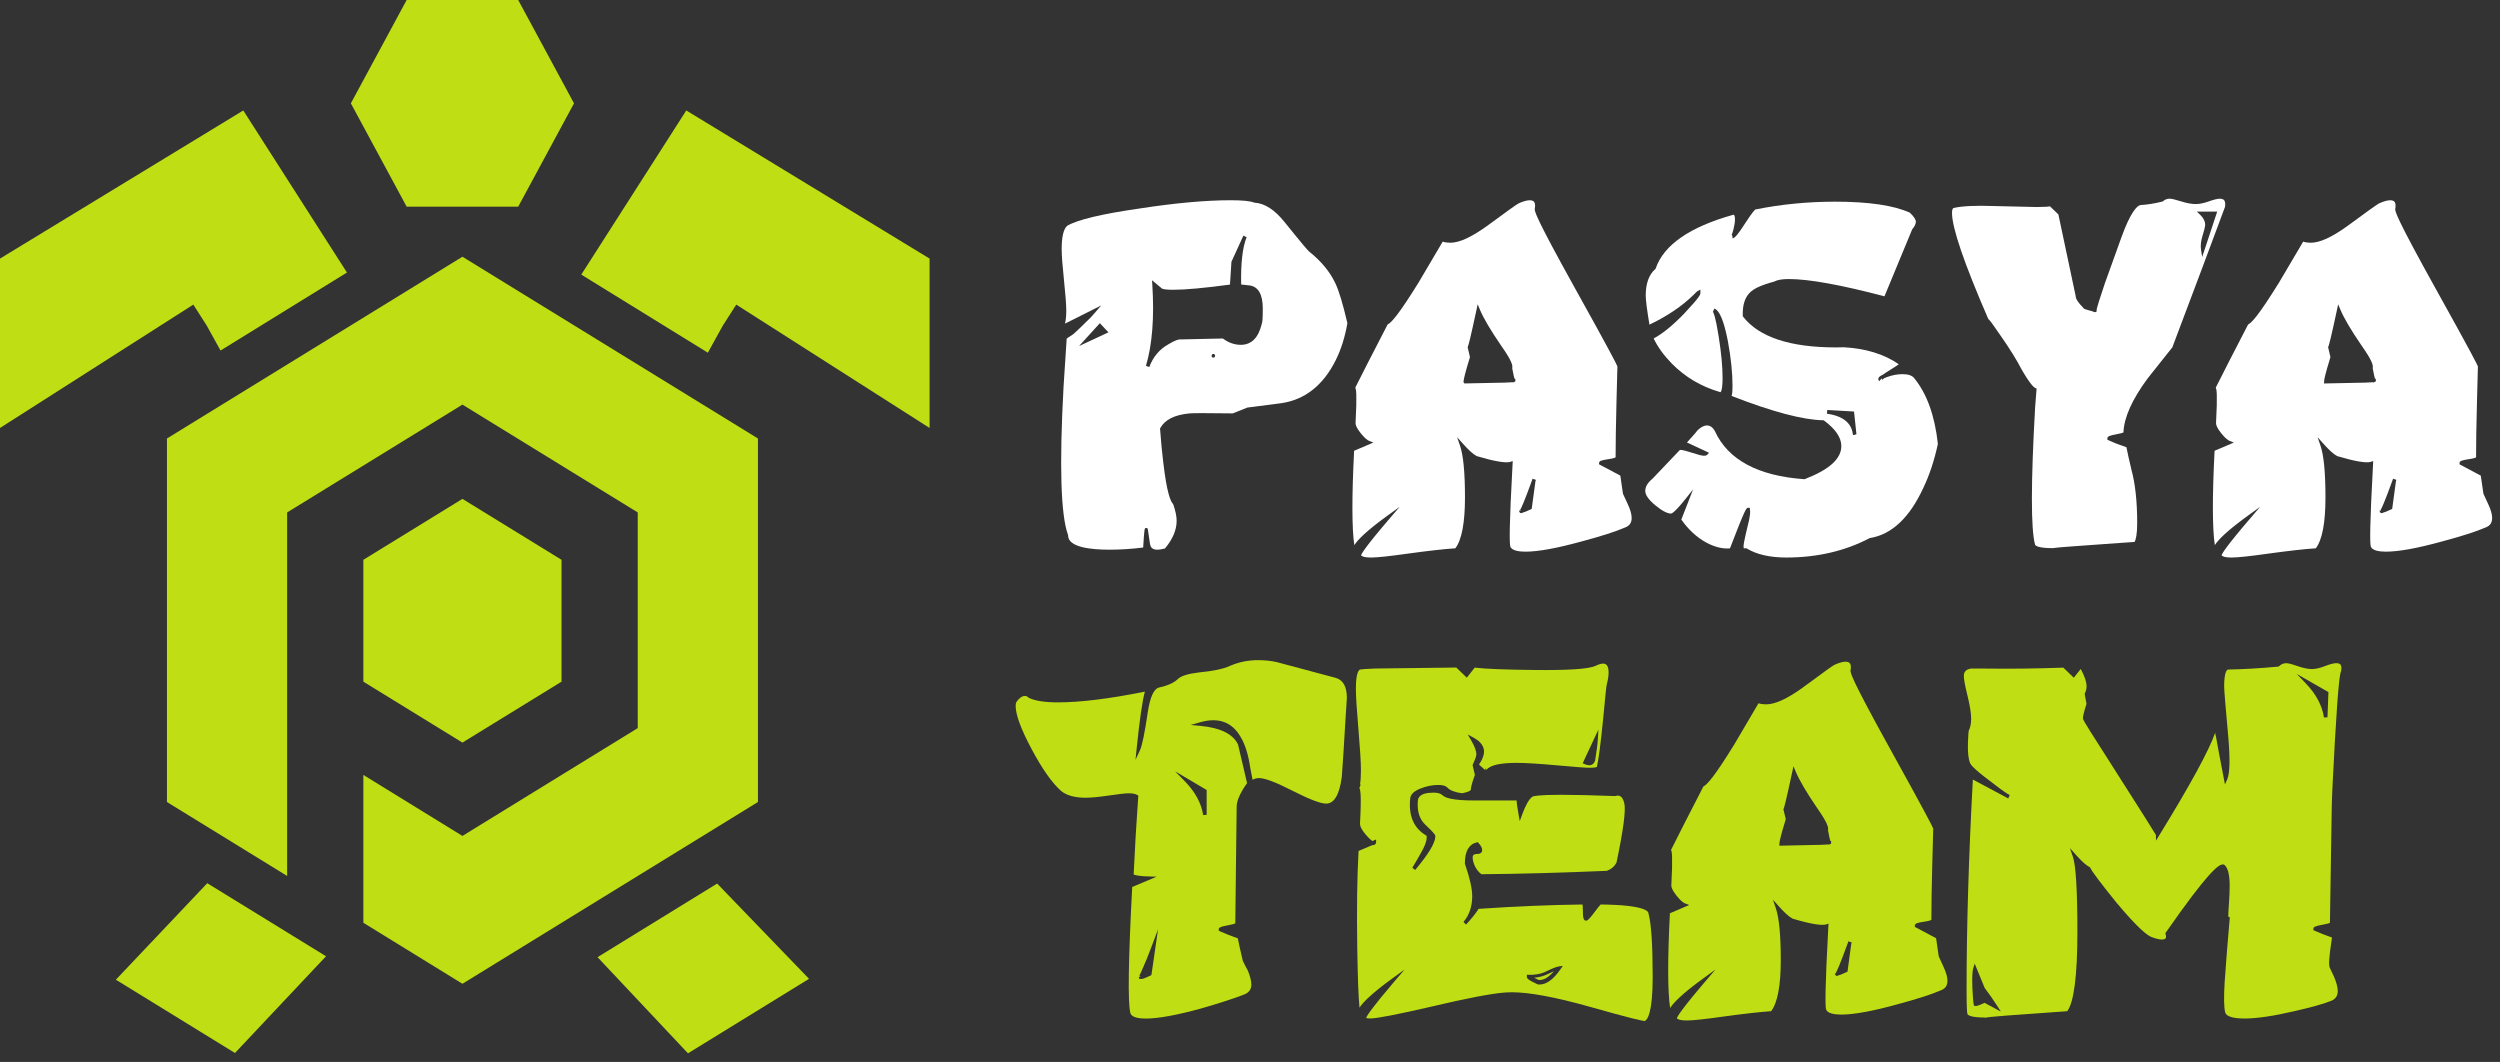
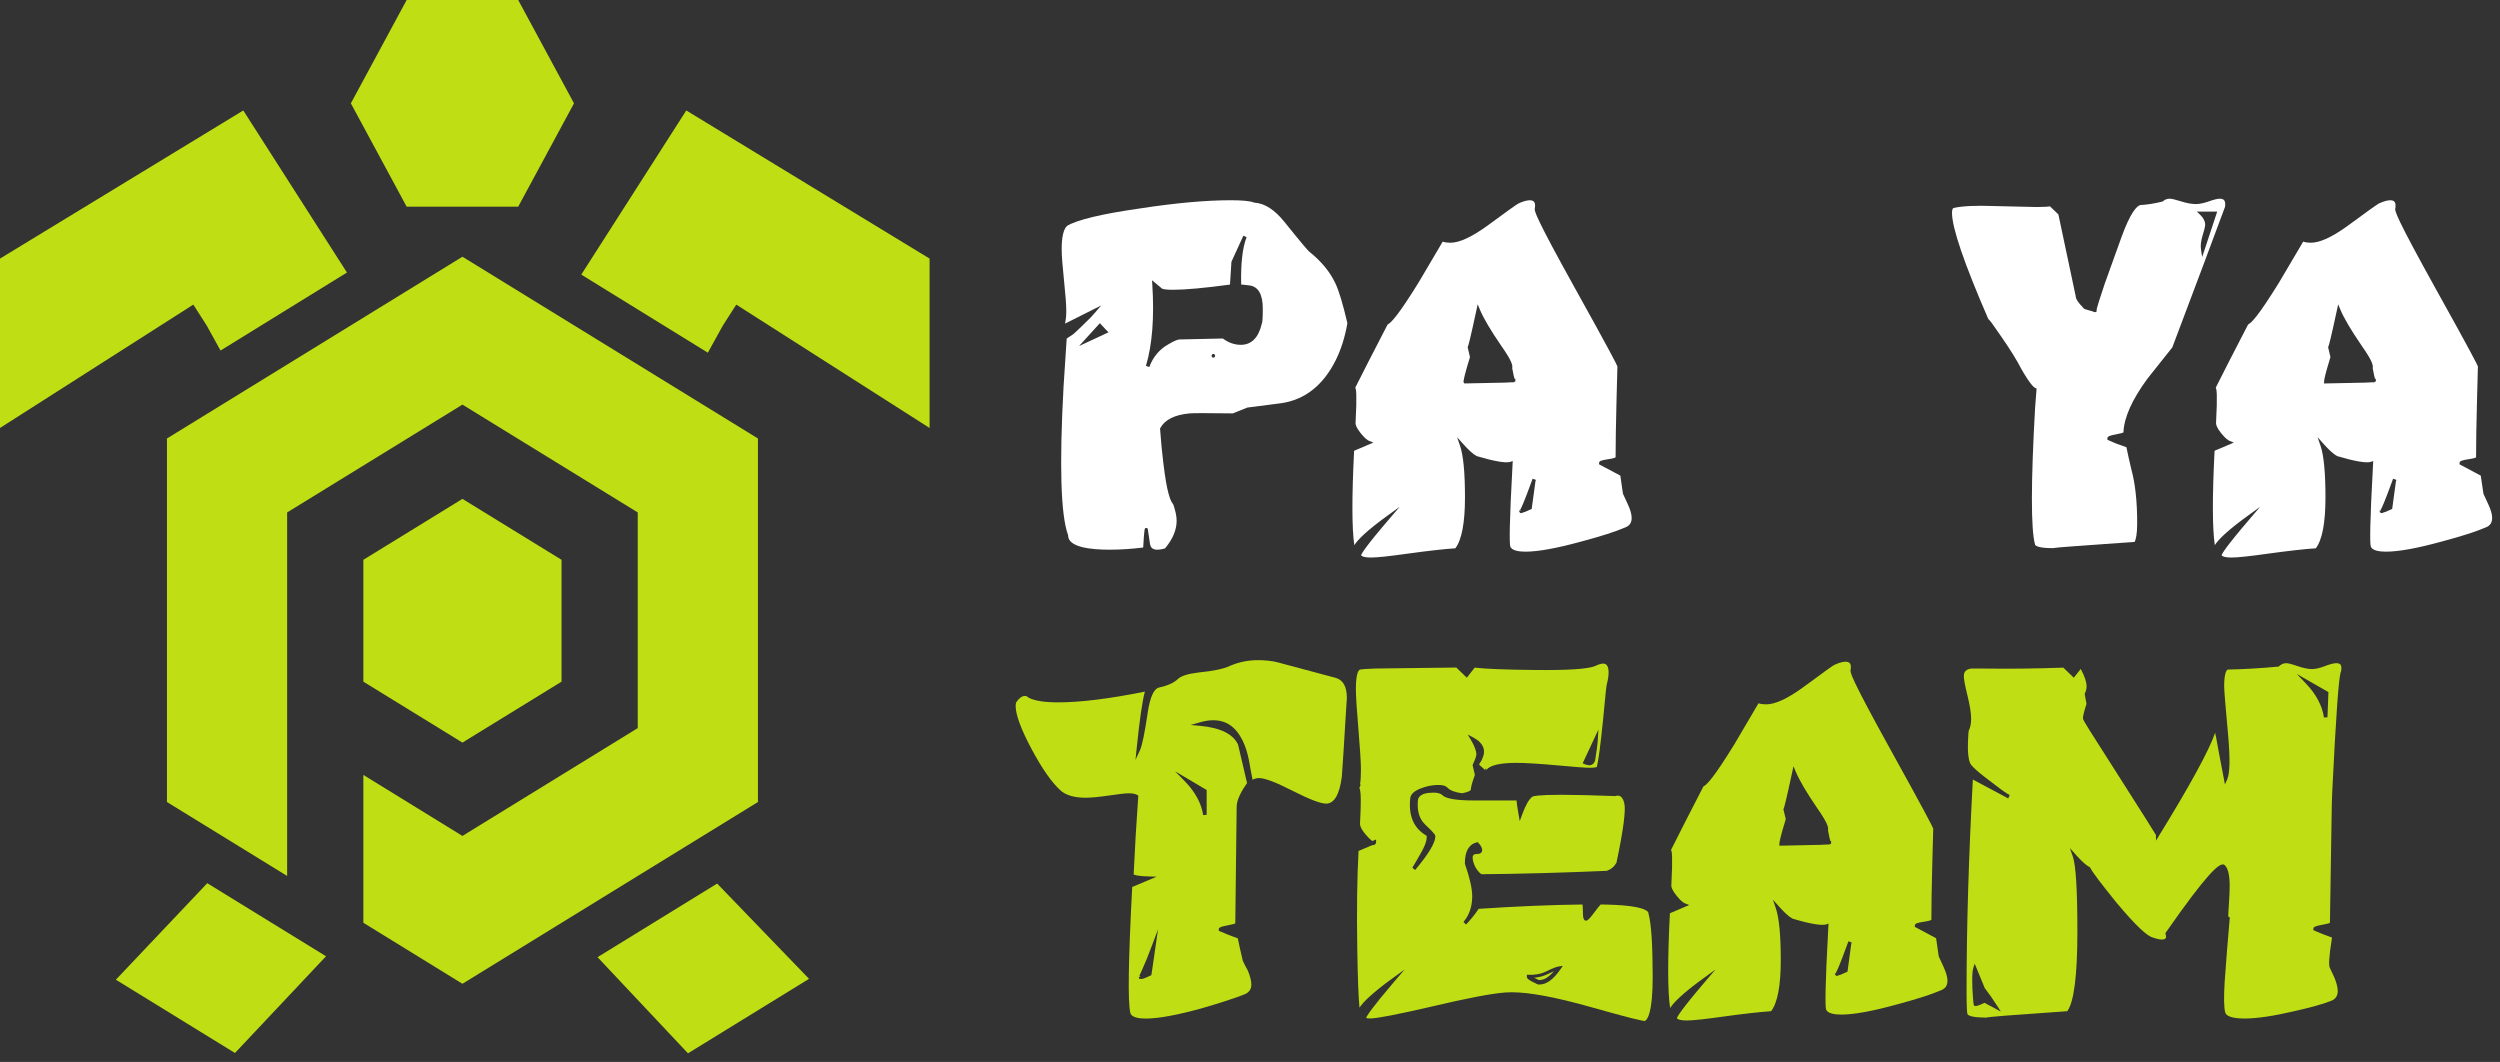
<svg xmlns="http://www.w3.org/2000/svg" width="113" height="48" viewBox="0 0 113 48" fill="none">
  <rect x="0" y="0" width="113" height="48" fill="#333333" stroke="none" />
  <path d="M25.945 4.671L23.423 0H18.381L15.859 4.671L18.381 9.342H23.423L25.945 4.671Z" fill="#BFDF14" />
  <path d="M9.347 14.721L9.968 15.844L15.682 12.318L10.996 4.993L5.331 8.442L0 11.688V19.344L8.738 13.768L9.347 14.721Z" fill="#BFDF14" />
  <path d="M36.686 8.442L31.02 4.993L26.274 12.412L31.995 15.942L32.669 14.721L33.279 13.768L42.017 19.344V11.688L36.686 8.442Z" fill="#BFDF14" />
  <path d="M32.415 39.937L27.009 43.264L31.097 47.61L36.568 44.243L32.415 39.937Z" fill="#BFDF14" />
  <path d="M9.368 39.921L5.237 44.283L10.621 47.595L14.736 43.223L9.368 39.921Z" fill="#BFDF14" />
  <path d="M48.773 15.642L49.713 14.608L50.102 15.022L48.773 15.642ZM52.084 12.858L52.071 12.667L52.524 13.045C52.561 13.065 52.687 13.098 53.014 13.098C53.578 13.098 54.446 13.019 55.595 12.863L55.661 11.832L56.201 10.651L56.346 10.721C56.162 11.186 56.08 11.905 56.101 12.859C56.179 12.866 56.301 12.879 56.469 12.9C56.873 12.95 57.078 13.302 57.078 13.948C57.078 14.488 57.052 14.597 57.032 14.637C56.883 15.267 56.565 15.586 56.085 15.586C55.801 15.586 55.527 15.49 55.272 15.3C55.18 15.302 54.86 15.31 54.313 15.321C53.673 15.336 53.345 15.343 53.329 15.343L53.325 15.259V15.343C53.259 15.343 53.119 15.38 52.825 15.554C52.413 15.78 52.118 16.129 51.947 16.593L51.797 16.536C52.083 15.579 52.179 14.342 52.084 12.858ZM54.844 16.166C54.8 16.166 54.764 16.128 54.764 16.081C54.764 16.035 54.8 15.997 54.844 15.997C54.888 15.997 54.923 16.035 54.923 16.081C54.923 16.128 54.888 16.166 54.844 16.166ZM48.196 14.047C48.196 14.281 48.176 14.474 48.138 14.628L49.774 13.807L49.503 14.123C49.363 14.287 49.249 14.408 49.163 14.484C48.919 14.728 48.702 14.936 48.52 15.099L48.214 15.303L48.071 17.503C47.879 21.037 47.947 23.281 48.273 24.174L48.279 24.205C48.279 24.735 49.296 24.846 50.15 24.846C50.634 24.846 51.146 24.813 51.672 24.748C51.699 24.302 51.713 24.081 51.731 23.971L51.73 23.961H51.733C51.749 23.864 51.77 23.864 51.809 23.864C51.863 23.864 51.89 23.903 51.89 23.981C51.917 24.174 51.947 24.383 51.982 24.596C52.023 24.854 52.248 24.903 52.659 24.788C53.007 24.371 53.184 23.951 53.184 23.539C53.184 23.334 53.131 23.083 53.029 22.792C52.913 22.666 52.746 22.316 52.582 20.922C52.527 20.486 52.478 19.972 52.436 19.395L52.434 19.368L52.447 19.345C52.653 18.968 53.1 18.746 53.775 18.685C53.931 18.67 54.569 18.67 55.719 18.685C56.047 18.559 56.27 18.47 56.366 18.427L56.387 18.421L57.923 18.223C58.983 18.066 59.808 17.414 60.373 16.284C60.615 15.801 60.793 15.237 60.902 14.608C60.699 13.734 60.514 13.123 60.353 12.794C60.11 12.28 59.713 11.8 59.172 11.369C59.123 11.328 58.957 11.147 58.059 10.034C57.619 9.482 57.163 9.189 56.704 9.16L56.68 9.155C56.509 9.086 56.156 9.051 55.629 9.051C54.504 9.051 53.118 9.176 51.51 9.424C49.798 9.67 48.697 9.933 48.238 10.206C48.076 10.342 47.988 10.697 47.988 11.253C47.988 11.543 48.023 12.018 48.092 12.663C48.162 13.327 48.196 13.779 48.196 14.047Z" fill="white" />
  <path d="M66.156 17.223C66.162 17.133 66.209 16.904 66.442 16.14L66.337 15.691L66.35 15.663C66.372 15.617 66.451 15.34 66.738 14.004L66.791 13.756L66.889 13.989C67.052 14.38 67.377 14.931 67.856 15.629C68.326 16.296 68.386 16.523 68.351 16.638C68.408 16.949 68.44 17.07 68.456 17.118H68.493L68.494 17.202C68.494 17.237 68.494 17.257 68.414 17.271V17.287C68.397 17.287 68.381 17.286 68.367 17.277C68.227 17.292 67.936 17.298 67.326 17.309C66.623 17.324 66.26 17.331 66.238 17.331H66.238L66.192 17.333L66.142 17.251L66.156 17.223ZM68.666 23.077H68.736L68.713 23.041L68.714 23.039C68.748 22.994 68.865 22.76 69.252 21.699L69.272 21.637L69.423 21.69L69.402 21.756L69.233 23.002L69.194 23.022C68.975 23.126 68.873 23.162 68.817 23.173L68.808 23.177C68.794 23.186 68.777 23.194 68.756 23.194C68.747 23.194 68.666 23.191 68.666 23.077C68.666 23.077 68.666 23.077 68.666 23.077ZM62.703 23.315L63.266 22.908L62.807 23.443C61.726 24.702 61.544 25.019 61.522 25.099C61.54 25.13 61.62 25.2 61.98 25.2C62.251 25.2 62.806 25.141 63.63 25.024C64.572 24.895 65.294 24.814 65.781 24.783C66.07 24.407 66.217 23.633 66.217 22.48C66.217 21.363 66.142 20.578 65.994 20.147L65.861 19.762L66.127 20.059C66.381 20.345 66.589 20.532 66.748 20.616C67.534 20.851 68.068 20.941 68.265 20.876L68.376 20.839L68.369 20.962C68.215 23.763 68.227 24.535 68.263 24.69C68.317 24.892 68.668 24.935 68.953 24.935C69.525 24.935 70.377 24.78 71.486 24.474C72.365 24.24 73.032 24.026 73.469 23.837C73.661 23.76 73.751 23.624 73.751 23.408C73.751 23.245 73.691 23.035 73.573 22.783L73.358 22.318C73.307 21.996 73.267 21.72 73.239 21.498L72.278 20.987V20.935C72.278 20.839 72.36 20.804 72.72 20.751C72.934 20.72 73.004 20.686 73.025 20.673C73.025 20.062 73.039 19.206 73.066 18.128C73.094 17.161 73.107 16.635 73.107 16.562C73.086 16.491 72.735 15.805 71.189 13.028C69.407 9.821 69.337 9.513 69.375 9.422C69.398 9.281 69.386 9.18 69.34 9.123C69.253 9.012 69.002 9.027 68.632 9.198C68.531 9.253 68.045 9.6 67.193 10.228C66.494 10.729 65.957 10.972 65.55 10.972C65.427 10.972 65.314 10.955 65.21 10.922L64.123 12.765C63.194 14.265 62.874 14.596 62.72 14.667C62.034 15.991 61.543 16.951 61.257 17.524C61.298 17.589 61.341 17.798 61.271 19.129C61.271 19.201 61.311 19.341 61.501 19.577C61.696 19.819 61.816 19.901 61.883 19.927L62.077 20.004L61.206 20.375C61.1 22.464 61.104 23.895 61.215 24.64C61.376 24.39 61.769 23.991 62.703 23.315Z" fill="white" />
-   <path d="M83.139 18.849C82.982 18.779 82.793 18.729 82.578 18.7L82.593 18.531L83.802 18.601L83.911 19.626L83.911 19.627L83.906 19.628L83.833 19.654L83.754 19.663L83.753 19.646C83.71 19.273 83.51 19.012 83.139 18.849ZM77.026 20.6C76.934 20.6 76.758 20.557 76.474 20.464C75.963 20.296 75.928 20.34 75.928 20.34L74.696 21.635C74.472 21.818 74.366 21.999 74.366 22.193C74.366 22.371 74.517 22.587 74.813 22.833C75.116 23.085 75.357 23.213 75.532 23.213C75.554 23.213 75.687 23.18 76.198 22.536L76.529 22.118L75.996 23.485C76.315 23.939 76.694 24.289 77.125 24.525C77.506 24.727 77.865 24.816 78.195 24.786C78.897 22.952 78.938 22.952 79.013 22.952H79.093L79.098 23.055C79.116 23.117 79.124 23.295 78.971 23.875C78.837 24.434 78.808 24.628 78.808 24.693C78.808 24.767 78.822 24.786 78.822 24.786L78.915 24.781H78.936L78.954 24.792C79.398 25.062 79.999 25.2 80.742 25.2C82.133 25.2 83.399 24.906 84.504 24.325L84.528 24.318C85.505 24.161 86.316 23.397 86.937 22.046C87.209 21.481 87.429 20.817 87.592 20.069C87.455 18.789 87.092 17.784 86.513 17.082C86.419 16.969 86.244 16.912 85.992 16.912C85.767 16.912 85.535 16.955 85.302 17.04C85.248 17.059 85.202 17.078 85.163 17.095C85.084 17.154 85.067 17.178 85.066 17.18C85.071 17.173 85.074 17.159 85.072 17.144C85.058 17.154 85.053 17.159 85.053 17.159C85.055 17.156 85.062 17.143 85.06 17.125C85.059 17.114 85.055 17.105 85.051 17.099L84.948 17.226C84.94 17.22 84.933 17.213 84.927 17.205L84.913 17.184C84.903 17.164 84.899 17.141 84.901 17.118C84.909 17.05 84.966 17 85.101 16.939C85.168 16.888 85.285 16.812 85.433 16.721C85.654 16.584 85.768 16.507 85.826 16.464C85.167 16.009 84.338 15.752 83.353 15.697C83.227 15.701 83.099 15.703 82.973 15.703C80.915 15.703 79.508 15.237 78.792 14.319L78.774 14.297L78.773 14.268C78.758 13.803 78.865 13.454 79.089 13.231C79.263 13.045 79.625 12.88 80.194 12.728C80.333 12.65 80.553 12.613 80.866 12.613C81.758 12.613 83.209 12.875 85.178 13.393L86.431 10.366C86.541 10.235 86.597 10.121 86.597 10.025C86.597 9.953 86.55 9.823 86.323 9.612C85.602 9.283 84.464 9.116 82.941 9.116C81.708 9.116 80.499 9.235 79.345 9.468C79.328 9.477 79.232 9.548 78.887 10.084C78.542 10.622 78.421 10.734 78.353 10.763L78.313 10.772L78.303 10.663L78.271 10.62C78.275 10.615 78.3 10.575 78.35 10.378C78.396 10.196 78.42 10.04 78.42 9.915C78.42 9.838 78.411 9.707 78.355 9.707C78.347 9.707 78.339 9.709 78.331 9.711C76.377 10.259 75.201 11.073 74.839 12.13L74.831 12.152L74.815 12.166C74.531 12.414 74.387 12.815 74.387 13.36C74.387 13.563 74.444 14.005 74.555 14.674C75.361 14.29 76.033 13.835 76.557 13.32C76.672 13.197 76.716 13.165 76.741 13.152L76.857 13.088V13.249C76.857 13.308 76.857 13.395 76.128 14.171C75.616 14.703 75.151 15.081 74.746 15.299C74.924 15.676 75.199 16.058 75.567 16.434C76.162 17.04 76.891 17.472 77.732 17.717L77.762 17.727C77.763 17.727 77.86 17.7 77.86 17.092C77.86 16.572 77.801 15.938 77.684 15.207C77.533 14.259 77.445 14.117 77.423 14.096L77.491 13.944C77.731 14.045 77.924 14.514 78.1 15.418C78.24 16.175 78.31 16.857 78.31 17.445C78.31 17.642 78.302 17.798 78.269 17.897C80.105 18.612 81.495 18.981 82.403 18.995H82.427L82.448 19.01C82.966 19.393 83.228 19.78 83.228 20.161C83.228 20.737 82.688 21.225 81.578 21.655L81.562 21.661L81.545 21.659C79.463 21.511 78.107 20.782 77.515 19.492C77.323 19.135 77.022 19.167 76.732 19.447C76.692 19.506 76.579 19.638 76.25 20L77.249 20.465L77.166 20.553C77.126 20.595 77.067 20.6 77.026 20.6Z" fill="white" />
  <path d="M100.218 9.563L99.538 11.619L99.487 11.296C99.456 11.106 99.482 10.881 99.563 10.625C99.653 10.335 99.673 10.21 99.673 10.155C99.673 10.002 99.6 9.856 99.449 9.71L99.298 9.563H100.218ZM90.436 15.184C90.836 15.756 91.152 16.264 91.375 16.695C91.758 17.362 91.931 17.511 91.999 17.54L92.054 17.563L91.987 18.421C91.795 21.838 91.793 23.922 91.984 24.616C91.991 24.642 92.064 24.775 92.765 24.776C92.769 24.776 92.775 24.776 92.779 24.776C92.898 24.754 93.153 24.735 93.693 24.694C94.317 24.647 95.248 24.58 96.488 24.493C96.543 24.375 96.601 24.136 96.601 23.65C96.601 22.666 96.512 21.844 96.335 21.207C96.242 20.815 96.168 20.483 96.114 20.215C95.814 20.117 95.54 20.009 95.299 19.896L95.253 19.874V19.819C95.253 19.726 95.336 19.688 95.682 19.625C95.88 19.589 95.954 19.56 95.98 19.546C96.003 18.874 96.372 18.052 97.075 17.102L98.189 15.701C99.217 12.981 100.018 10.844 100.571 9.35C100.591 9.218 100.58 9.113 100.534 9.053C100.497 9.006 100.429 8.981 100.334 8.981C100.234 8.981 100.071 9.021 99.851 9.099C99.615 9.182 99.415 9.224 99.254 9.224C99.067 9.224 98.839 9.183 98.578 9.1C98.329 9.022 98.159 8.981 98.071 8.981C97.951 8.981 97.853 9.019 97.77 9.094L97.737 9.112C97.37 9.202 97.037 9.254 96.747 9.268C96.589 9.303 96.299 9.588 95.884 10.738L95.137 12.814C94.878 13.584 94.797 13.862 94.773 13.961L94.776 13.963L94.757 14.104H94.632L94.625 14.085C94.591 14.075 94.532 14.058 94.45 14.036C94.24 13.977 94.183 13.961 94.172 13.923C93.929 13.675 93.82 13.507 93.82 13.379L93.039 9.692L92.658 9.326C92.585 9.342 92.431 9.355 92.076 9.357H92.056C92.035 9.357 92.013 9.357 91.991 9.357V9.356C91.941 9.354 91.063 9.334 90.121 9.313C89.297 9.283 88.692 9.312 88.313 9.399C88.244 9.41 88.231 9.528 88.231 9.626C88.231 10.3 88.782 11.911 89.869 14.415C89.93 14.462 90.055 14.624 90.436 15.184Z" fill="white" />
  <path d="M108.296 21.756L108.127 23.002L108.087 23.022C107.868 23.126 107.767 23.162 107.711 23.173L107.701 23.177C107.688 23.186 107.67 23.194 107.649 23.194C107.64 23.194 107.559 23.191 107.559 23.077C107.559 23.077 107.559 23.077 107.559 23.077H107.629L107.606 23.041L107.607 23.039C107.642 22.994 107.759 22.759 108.146 21.699L108.166 21.637L108.317 21.69L108.296 21.756ZM107.308 17.271V17.287C107.29 17.287 107.275 17.286 107.26 17.277C107.121 17.292 106.83 17.298 106.22 17.309C105.51 17.324 105.147 17.331 105.131 17.331L105.049 17.335V17.247C105.049 17.175 105.078 16.982 105.336 16.14L105.23 15.691L105.243 15.663C105.27 15.608 105.358 15.276 105.632 14.004L105.685 13.756L105.783 13.989C105.946 14.38 106.271 14.931 106.75 15.629C107.22 16.296 107.28 16.523 107.245 16.638C107.302 16.949 107.334 17.07 107.349 17.118H107.386L107.388 17.202C107.388 17.237 107.388 17.257 107.308 17.271ZM112.466 22.784L112.251 22.318C112.198 21.98 112.159 21.711 112.131 21.498L111.171 20.987V20.935C111.171 20.839 111.253 20.805 111.613 20.751C111.828 20.72 111.898 20.686 111.918 20.673C111.918 20.062 111.932 19.206 111.96 18.128C111.987 17.161 112.001 16.635 112.001 16.562C111.984 16.506 111.71 15.951 110.081 13.028C108.301 9.821 108.231 9.513 108.269 9.422C108.291 9.281 108.279 9.181 108.234 9.123C108.146 9.012 107.896 9.026 107.526 9.198C107.424 9.252 106.939 9.6 106.086 10.228C105.388 10.729 104.851 10.972 104.443 10.972C104.32 10.972 104.207 10.955 104.104 10.922L103.016 12.765C102.088 14.265 101.768 14.596 101.614 14.667C100.928 15.991 100.437 16.951 100.151 17.524C100.192 17.589 100.235 17.798 100.165 19.129C100.165 19.201 100.205 19.341 100.394 19.577C100.589 19.819 100.709 19.901 100.776 19.927L100.97 20.004L100.099 20.375C99.993 22.464 99.997 23.895 100.11 24.64C100.27 24.39 100.663 23.991 101.596 23.315L102.159 22.908L101.7 23.443C100.62 24.702 100.438 25.019 100.416 25.099C100.434 25.13 100.513 25.2 100.873 25.2C101.144 25.2 101.699 25.141 102.524 25.024C103.465 24.895 104.188 24.814 104.674 24.783C104.964 24.407 105.111 23.633 105.111 22.48C105.111 21.363 105.036 20.578 104.887 20.147L104.755 19.762L105.02 20.059C105.274 20.345 105.483 20.532 105.641 20.616C106.427 20.851 106.962 20.941 107.159 20.876L107.269 20.839L107.263 20.962C107.109 23.763 107.12 24.535 107.157 24.69C107.21 24.892 107.562 24.935 107.847 24.935C108.419 24.935 109.271 24.78 110.38 24.474C111.259 24.24 111.925 24.026 112.362 23.837C112.555 23.76 112.645 23.624 112.645 23.408C112.645 23.245 112.584 23.035 112.466 22.784Z" fill="white" />
  <path d="M54.541 35.708V36.83L54.383 36.843C54.303 36.31 54.025 35.797 53.556 35.316L53.113 34.863L54.541 35.708ZM52.043 44.076L52.004 44.094C51.714 44.234 51.626 44.251 51.581 44.251C51.561 44.251 51.544 44.247 51.529 44.24H51.486L51.477 44.165C51.477 44.164 51.477 44.162 51.477 44.161L51.476 44.15H51.553L51.502 44.096C51.515 44.078 51.573 43.967 51.836 43.338C51.918 43.133 52.001 42.919 52.084 42.698L52.344 42.002L52.043 44.076ZM60.357 30.635L57.701 29.925C57.447 29.868 57.165 29.839 56.869 29.839C56.411 29.839 55.982 29.927 55.592 30.099C55.295 30.235 54.826 30.334 54.198 30.393C53.707 30.45 53.384 30.551 53.239 30.693C53.067 30.86 52.787 30.987 52.382 31.079C52.158 31.13 51.986 31.505 51.884 32.163C51.743 33.127 51.625 33.701 51.523 33.918L51.324 34.344L51.373 33.87C51.509 32.543 51.632 31.685 51.748 31.262C50.151 31.584 48.829 31.747 47.82 31.747C47.208 31.747 46.776 31.678 46.499 31.539L46.477 31.522C46.437 31.479 46.387 31.458 46.326 31.458C46.2 31.458 46.075 31.544 45.953 31.714C45.923 31.756 45.907 31.821 45.907 31.905C45.907 32.303 46.148 32.957 46.623 33.848C47.101 34.746 47.548 35.383 47.954 35.744C48.199 35.951 48.574 36.057 49.065 36.057C49.324 36.057 49.68 36.023 50.123 35.957C50.582 35.89 50.874 35.857 51.016 35.857C51.198 35.857 51.327 35.883 51.41 35.936L51.452 35.963L51.448 36.016C51.365 37.176 51.295 38.357 51.241 39.526C51.241 39.526 51.241 39.525 51.242 39.525C51.246 39.525 51.329 39.597 51.89 39.614L52.279 39.626L51.176 40.092C51 43.413 50.972 45.33 51.093 45.789C51.148 45.995 51.499 46.039 51.784 46.039C52.355 46.039 53.207 45.883 54.317 45.575C55.176 45.327 55.837 45.111 56.28 44.933C56.468 44.845 56.561 44.703 56.561 44.502C56.561 44.337 56.507 44.125 56.402 43.87C56.321 43.726 56.243 43.575 56.175 43.429C56.077 43.019 56.003 42.683 55.949 42.413C55.661 42.313 55.388 42.205 55.136 42.092L55.087 42.07V42.014C55.087 41.926 55.151 41.885 55.528 41.818C55.731 41.782 55.807 41.752 55.835 41.738C55.876 38.499 55.897 36.727 55.897 36.47C55.897 36.196 56.051 35.843 56.367 35.396L55.961 33.658C55.745 33.187 55.174 32.897 54.268 32.811L53.816 32.768L54.254 32.644C55.074 32.411 55.693 32.631 56.086 33.326C56.284 33.658 56.428 34.124 56.512 34.709C56.566 35.005 56.598 35.163 56.617 35.248C56.7 35.196 56.798 35.169 56.911 35.169C57.173 35.169 57.677 35.361 58.449 35.755C59.189 36.132 59.69 36.323 59.941 36.323C60.307 36.323 60.546 35.915 60.65 35.11C60.705 34.358 60.754 33.597 60.795 32.854C60.849 32.029 60.878 31.59 60.878 31.55C60.878 31.028 60.707 30.729 60.357 30.635Z" fill="#BFDF14" />
  <path d="M69.342 44.194C69.394 44.222 69.461 44.255 69.549 44.295C69.769 44.313 69.998 44.178 70.234 43.9C70.158 43.932 70.07 43.973 69.967 44.024C69.773 44.119 69.563 44.176 69.342 44.194Z" fill="#BFDF14" />
  <path d="M70.527 43.82C70.213 44.272 69.896 44.501 69.584 44.501C69.564 44.501 69.542 44.499 69.522 44.498L69.498 44.491C69.049 44.285 69.014 44.218 69.014 44.146V44.057L69.097 44.062C69.389 44.074 69.658 44.022 69.9 43.902C70.167 43.772 70.347 43.701 70.451 43.685L70.641 43.656L70.527 43.82ZM72.248 32.978L72.224 33.396C72.21 33.634 72.168 33.966 72.098 34.382C72.047 34.523 71.955 34.591 71.835 34.591C71.77 34.591 71.698 34.572 71.614 34.535L71.537 34.499L72.248 32.978ZM74.513 41.286C74.513 41.197 74.357 40.903 72.351 40.883C72.358 40.885 72.298 40.924 72.083 41.216C71.81 41.585 71.743 41.614 71.687 41.614C71.568 41.614 71.546 41.456 71.546 41.163C71.546 40.993 71.535 40.916 71.527 40.883C70.133 40.899 68.553 40.965 66.834 41.08C66.695 41.296 66.503 41.535 66.265 41.79L66.149 41.672C66.411 41.364 66.544 40.973 66.544 40.509C66.544 40.166 66.433 39.677 66.217 39.053L66.212 39.024C66.212 38.478 66.394 38.159 66.751 38.076L66.795 38.066L66.825 38.099C66.939 38.22 66.994 38.327 66.994 38.425C66.994 38.478 66.972 38.599 66.769 38.599C66.675 38.599 66.615 38.621 66.586 38.666C66.543 38.736 66.56 38.883 66.635 39.08C66.707 39.261 66.817 39.408 66.959 39.515C68.721 39.5 70.628 39.448 72.628 39.361C72.822 39.293 72.966 39.173 73.065 38.993C73.377 37.513 73.495 36.606 73.416 36.296C73.331 35.962 73.175 35.962 73.125 35.962C73.092 35.962 73.055 35.968 73.016 35.979L73.005 35.983L72.992 35.982C71.991 35.945 71.178 35.925 70.574 35.925C69.5 35.925 69.299 35.986 69.262 36.012C69.111 36.12 68.953 36.398 68.794 36.837L68.692 37.116L68.641 36.822C68.579 36.467 68.553 36.282 68.548 36.182H66.665C65.576 36.182 65.308 36.046 65.201 35.944C65.119 35.866 64.983 35.827 64.797 35.827C64.122 35.827 64.096 36.103 64.088 36.194C64.049 36.671 64.158 37.025 64.424 37.275C64.877 37.699 64.877 37.755 64.877 37.804C64.877 38.094 64.578 38.592 63.965 39.324L63.838 39.221C63.991 38.969 64.137 38.716 64.272 38.471C64.476 38.096 64.502 37.888 64.48 37.774C63.905 37.444 63.657 36.877 63.742 36.087C63.76 35.904 63.912 35.757 64.209 35.64C64.48 35.533 64.748 35.48 65.004 35.48C65.211 35.48 65.341 35.515 65.414 35.592C65.537 35.725 65.761 35.813 66.082 35.855C66.464 35.783 66.482 35.699 66.482 35.697C66.482 35.625 66.501 35.477 66.664 35.027L66.56 34.579L66.573 34.551C66.71 34.258 66.731 34.143 66.731 34.101C66.731 33.942 66.651 33.725 66.494 33.459L66.341 33.201L66.597 33.337C67.093 33.603 67.118 33.925 67.052 34.149C67.022 34.261 66.977 34.363 66.916 34.451C66.88 34.504 66.862 34.533 66.854 34.549C66.865 34.567 66.895 34.607 66.983 34.675C67.045 34.729 67.093 34.772 67.129 34.808L67.15 34.717L67.181 34.796C67.366 34.582 67.812 34.482 68.554 34.482C68.954 34.482 69.564 34.519 70.366 34.592C71.162 34.666 71.663 34.703 71.854 34.703C72.125 34.703 72.174 34.667 72.179 34.663C72.252 34.359 72.349 33.633 72.46 32.518C72.573 31.298 72.607 31.011 72.629 30.929L72.627 30.929C72.681 30.73 72.708 30.552 72.708 30.398C72.708 30.041 72.573 29.995 72.455 29.995C72.371 29.995 72.256 30.03 72.115 30.098C71.809 30.239 70.895 30.302 69.321 30.283C68.036 30.269 67.14 30.234 66.657 30.177L66.299 30.631L65.825 30.173C64.713 30.188 63.492 30.203 62.162 30.217C61.795 30.232 61.568 30.246 61.489 30.26C61.428 30.27 61.286 30.375 61.286 31.129C61.286 31.467 61.325 32.084 61.401 32.962C61.476 33.848 61.514 34.469 61.514 34.81C61.514 35.09 61.5 35.31 61.471 35.475L61.513 35.45L61.442 35.621C61.486 35.683 61.544 35.886 61.473 37.21C61.465 37.298 61.502 37.453 61.723 37.714C61.89 37.912 61.986 37.986 62.036 38.014L62.199 37.945V38.07C62.199 38.105 62.185 38.154 62.114 38.191L62.078 38.2C62.066 38.2 62.053 38.198 62.04 38.196L61.407 38.462C61.341 39.645 61.321 41.131 61.349 42.881C61.37 44.197 61.403 45.09 61.449 45.545C61.615 45.293 62.011 44.896 62.926 44.23L63.489 43.822L63.029 44.359C61.988 45.577 61.782 45.917 61.748 46.012C61.765 46.018 61.815 46.035 61.933 46.035C62.23 46.035 63.153 45.856 64.677 45.504C66.291 45.121 67.426 44.904 68.05 44.859C68.137 44.853 68.229 44.85 68.327 44.85C69.125 44.85 70.311 45.07 71.853 45.505C73.731 46.037 74.244 46.148 74.344 46.148V46.23H74.344L74.347 46.148C74.471 46.093 74.701 45.758 74.701 44.168C74.701 42.72 74.638 41.759 74.516 41.309L74.513 41.286Z" fill="#BFDF14" />
  <path d="M83.676 42.667L83.507 43.919L83.467 43.937C83.249 44.043 83.146 44.078 83.091 44.089L83.081 44.093C83.068 44.103 83.05 44.111 83.029 44.111C83.02 44.111 82.939 44.107 82.939 43.993C82.939 43.993 82.939 43.993 82.939 43.993H83.009L82.986 43.957L82.987 43.955C83.022 43.91 83.138 43.675 83.526 42.609L83.546 42.547L83.697 42.601L83.676 42.667ZM82.687 38.163V38.179C82.67 38.179 82.655 38.179 82.641 38.169C82.501 38.184 82.21 38.19 81.599 38.201C80.89 38.216 80.528 38.223 80.511 38.224L80.429 38.227V38.139C80.429 38.067 80.458 37.873 80.716 37.027L80.61 36.576L80.623 36.548C80.645 36.502 80.724 36.224 81.012 34.882L81.065 34.633L81.162 34.867C81.325 35.259 81.65 35.813 82.129 36.514C82.599 37.184 82.66 37.411 82.625 37.527C82.682 37.84 82.714 37.961 82.73 38.009H82.767V38.093C82.768 38.129 82.768 38.149 82.687 38.163ZM87.631 43.23C87.578 42.892 87.539 42.621 87.512 42.408L86.551 41.895V41.842C86.551 41.745 86.634 41.711 86.993 41.657C87.208 41.626 87.277 41.592 87.298 41.579C87.298 40.976 87.312 40.116 87.34 39.024C87.367 38.061 87.382 37.525 87.382 37.451C87.36 37.38 87.008 36.692 85.462 33.903C83.68 30.681 83.61 30.373 83.649 30.282C83.671 30.14 83.659 30.039 83.614 29.981C83.526 29.869 83.276 29.884 82.906 30.056C82.836 30.094 82.526 30.306 81.467 31.091C80.768 31.594 80.23 31.837 79.823 31.837C79.7 31.837 79.587 31.821 79.484 31.788L78.396 33.638C77.468 35.145 77.148 35.477 76.994 35.547C76.293 36.906 75.813 37.848 75.53 38.418C75.571 38.482 75.614 38.692 75.544 40.029C75.544 40.1 75.584 40.242 75.774 40.478C75.931 40.673 76.059 40.792 76.156 40.83L76.35 40.907L75.479 41.28C75.374 43.377 75.377 44.815 75.489 45.562C75.649 45.312 76.043 44.911 76.976 44.232L77.538 43.824L77.08 44.361C76 45.624 75.818 45.943 75.796 46.023C75.813 46.054 75.894 46.125 76.253 46.125C76.524 46.125 77.079 46.065 77.903 45.948C78.845 45.819 79.569 45.738 80.055 45.706C80.344 45.328 80.491 44.551 80.491 43.394C80.491 42.271 80.416 41.483 80.267 41.051L80.135 40.664L80.4 40.962C80.654 41.249 80.864 41.437 81.021 41.522C81.808 41.758 82.341 41.848 82.539 41.783L82.65 41.746L82.642 41.869C82.488 44.681 82.499 45.457 82.536 45.613C82.59 45.816 82.942 45.859 83.227 45.859C83.799 45.859 84.651 45.703 85.759 45.396C86.639 45.161 87.305 44.946 87.742 44.757C87.935 44.679 88.025 44.542 88.025 44.325C88.025 44.162 87.964 43.952 87.846 43.698L87.631 43.23Z" fill="#BFDF14" />
  <path d="M105.202 32.422L105.044 32.432C104.963 31.89 104.684 31.37 104.216 30.883L103.81 30.461L105.245 31.282L105.202 32.422ZM89.7 45.329C89.389 45.476 89.334 45.473 89.292 45.468L89.286 45.469C89.208 45.469 89.208 45.469 89.176 45.065C89.156 44.799 89.145 44.558 89.145 44.348C89.145 44.05 89.159 43.865 89.19 43.766L89.256 43.557L89.709 44.658C89.898 44.904 90.085 45.171 90.266 45.453L90.44 45.724L89.7 45.329ZM105.098 30.104C104.863 30.195 104.661 30.242 104.499 30.242C104.325 30.242 104.103 30.196 103.842 30.105C103.534 29.998 103.397 29.976 103.338 29.976C103.219 29.976 103.113 30.02 103.016 30.11L102.996 30.128L102.971 30.131C102.182 30.205 101.419 30.25 100.703 30.264C100.66 30.273 100.532 30.366 100.532 31.021C100.532 31.194 100.595 31.967 100.719 33.319C100.805 34.335 100.788 34.958 100.67 35.226L100.568 35.458L100.52 35.207C100.356 34.356 100.233 33.7 100.153 33.248L100.15 33.275L100.126 33.12C99.844 33.931 99.009 35.461 97.593 37.764L97.452 37.995L97.447 37.739C97.375 37.61 96.825 36.74 95.811 35.149C94.407 32.953 94.172 32.584 94.151 32.485H94.147C94.147 32.372 94.201 32.153 94.31 31.814L94.226 31.364L94.238 31.338C94.288 31.232 94.313 31.125 94.313 31.021C94.313 30.823 94.224 30.559 94.049 30.237L93.736 30.634L93.263 30.177C92.047 30.22 90.863 30.235 89.722 30.219H89.08C88.799 30.268 88.765 30.435 88.765 30.556C88.765 30.696 88.819 30.992 88.928 31.432C89.041 31.896 89.096 32.24 89.096 32.485C89.096 32.704 89.059 32.888 88.985 33.033C88.979 33.059 88.966 33.164 88.951 33.575C88.938 34.002 88.97 34.31 89.048 34.489C89.067 34.55 89.184 34.73 89.914 35.276C90.313 35.587 90.592 35.792 90.744 35.884L90.838 35.934L90.773 36.09C90.748 36.08 90.711 36.061 90.665 36.032L89.173 35.235C88.985 38.699 88.889 41.906 88.889 44.769C88.889 45.531 88.91 45.768 88.928 45.832C88.936 45.858 89.008 45.991 89.709 45.992C89.713 45.992 89.718 45.992 89.722 45.992V46.003C89.967 45.951 90.776 45.894 93.44 45.706C93.744 45.298 93.898 44.088 93.898 42.108C93.898 40.25 93.829 39.111 93.694 38.723L93.559 38.334L93.827 38.635C94.082 38.922 94.292 39.11 94.449 39.194L94.473 39.207L94.485 39.232C94.564 39.402 94.958 39.925 95.656 40.789C96.638 41.965 97.07 42.292 97.261 42.36C97.459 42.431 97.611 42.467 97.713 42.467C97.903 42.467 97.903 42.378 97.903 42.33C97.903 42.297 97.898 42.26 97.886 42.223L97.874 42.181L97.898 42.146C99.797 39.421 100.272 39.072 100.474 39.072C100.487 39.072 100.5 39.073 100.513 39.076L100.544 39.093C100.704 39.229 100.781 39.54 100.781 40.043C100.781 40.238 100.771 40.497 100.75 40.812C100.724 41.199 100.719 41.329 100.719 41.37C100.719 41.431 100.731 41.446 100.731 41.446L100.791 41.468L100.781 41.532C100.696 42.499 100.619 43.465 100.553 44.404C100.513 45.097 100.522 45.555 100.581 45.766C100.616 45.889 100.794 46.037 101.448 46.037C102.007 46.037 102.762 45.925 103.694 45.707C104.477 45.531 105.051 45.369 105.405 45.224C105.579 45.138 105.666 44.997 105.666 44.795C105.666 44.631 105.612 44.42 105.506 44.166L105.3 43.728C105.266 43.625 105.248 43.385 105.406 42.377C105.126 42.28 104.86 42.176 104.614 42.065L104.565 42.044V41.987C104.565 41.899 104.629 41.859 105.005 41.792C105.211 41.756 105.286 41.727 105.313 41.712C105.37 38.336 105.395 36.73 105.395 36.502C105.395 36.188 105.444 35.152 105.541 33.424C105.695 30.738 105.774 30.421 105.816 30.344C105.843 30.204 105.836 30.102 105.794 30.045C105.717 29.943 105.496 29.949 105.098 30.104Z" fill="#BFDF14" />
  <path d="M16.424 30.811L20.902 33.565L25.381 30.811V25.303L20.902 22.549L16.424 25.303V30.811Z" fill="#BFDF14" />
  <path d="M20.902 11.604L7.546 19.82V36.251L12.979 39.593V32.91V24.186V23.162L20.902 18.288L28.826 23.162V32.91L20.902 37.784L16.424 35.027V41.709L20.902 44.467L34.259 36.251V19.82L20.902 11.604Z" fill="#BFDF14" />
</svg>